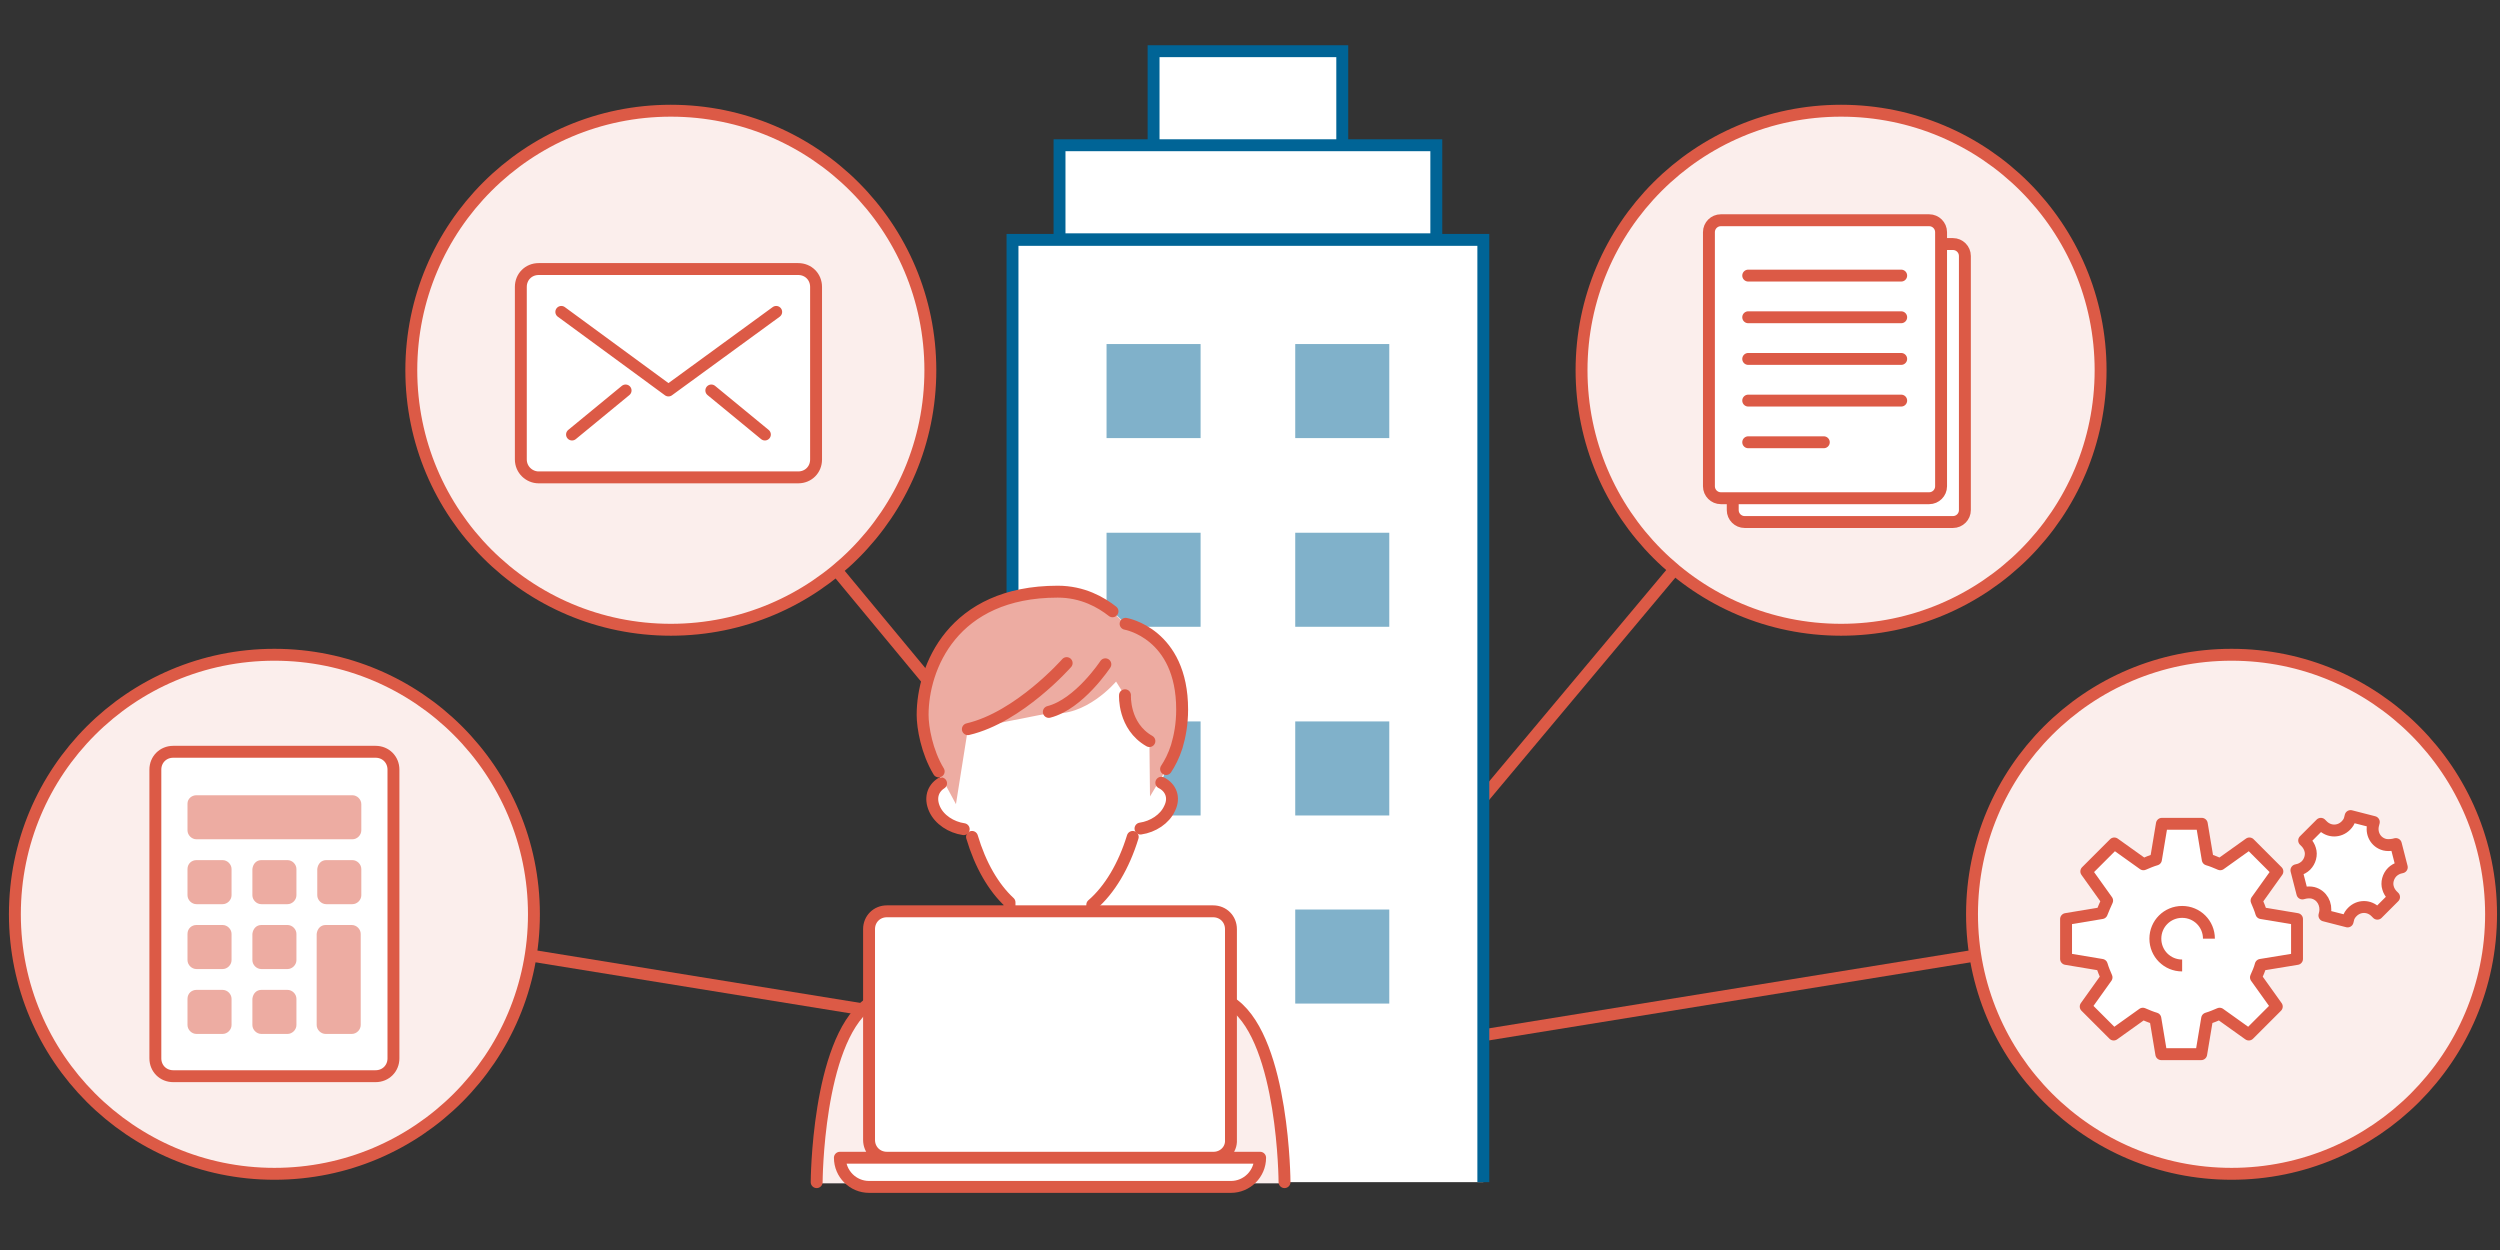
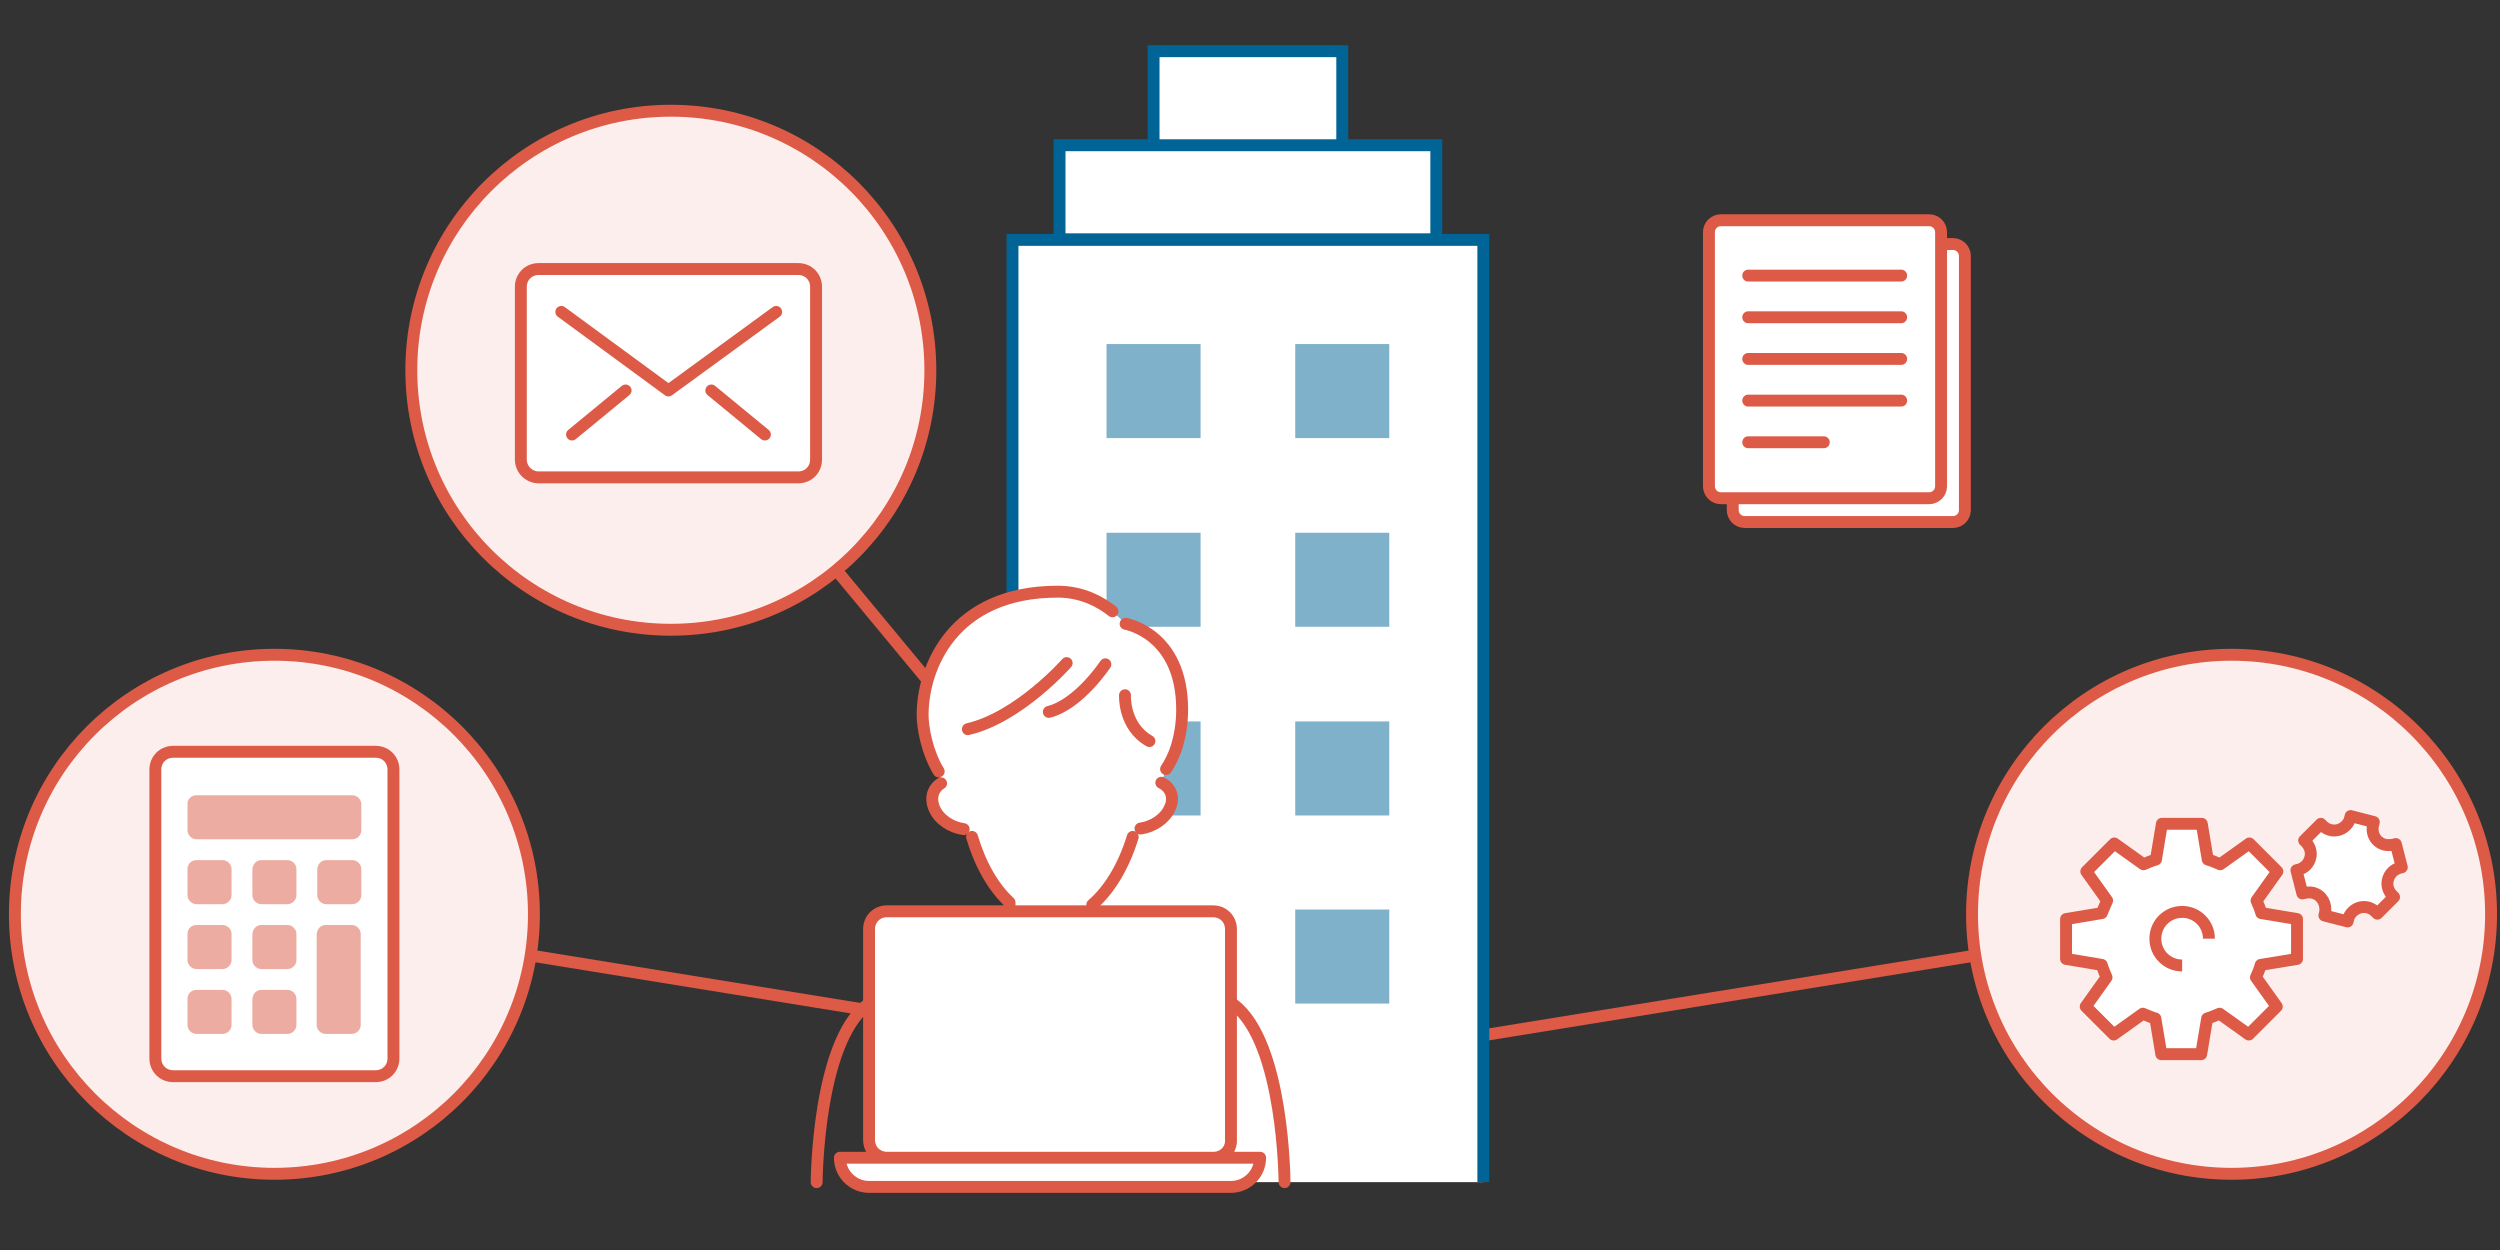
<svg xmlns="http://www.w3.org/2000/svg" id="レイヤー_1" viewBox="0 0 420 210">
  <rect x="0" y="0" width="420" height="210" fill="#333333" stroke="none" />
  <style>.st0{fill:#dc5a46}.st1,.st2,.st3,.st4,.st5{stroke:#dc5a46;stroke-width:2}.st1{stroke-linecap:round;stroke-linejoin:round;fill:none}.st2,.st3,.st4,.st5{fill:#fbeeec;stroke-miterlimit:10}.st3,.st4,.st5{fill:#fff;stroke-linejoin:round}.st4,.st5{stroke-linecap:round}.st5{fill-rule:evenodd;clip-rule:evenodd}.st6{fill:#edaca2}.st7{fill:#fff;stroke:#006496;stroke-width:2;stroke-miterlimit:10}.st8{fill:#80b1ca}.st9{fill:#fbeeec}.st10{fill:#df6a58}.st11{fill:#fff}.st12{fill:none;stroke:#dc5a46;stroke-width:2;stroke-linecap:round;stroke-linejoin:round;stroke-miterlimit:10}</style>
  <path class="st0" d="M210.5 180.2l164.4-26.6" />
  <path class="st1" d="M210.5 180.2L372.1 154" />
  <path class="st0" d="M372.4 157c1.6-.3 2.8-1.8 2.5-3.5-.3-1.6-1.8-2.8-3.5-2.5-1.6.3-2.8 1.8-2.5 3.4s1.9 2.9 3.5 2.6z" />
  <path class="st2" d="M418.5 153.6c0-24.1-19.5-43.6-43.6-43.6s-43.6 19.5-43.6 43.6 19.5 43.6 43.6 43.6 43.6-19.6 43.6-43.6z" />
-   <path class="st0" d="M210.5 180.2l98.8-118" />
-   <path class="st1" d="M210.5 180.2l97-115.8" />
  <path class="st0" d="M309.7 66.4c1.1-1.3.9-3.2-.4-4.2-1.3-1.1-3.2-.9-4.2.4-1.1 1.3-.9 3.2.4 4.2 1.2 1.1 3.1.9 4.2-.4z" />
-   <path class="st2" d="M265.7 62.2c0-24.1 19.5-43.6 43.6-43.6s43.6 19.5 43.6 43.6-19.5 43.6-43.6 43.6-43.6-19.5-43.6-43.6z" />
  <path class="st0" d="M210.5 180.2l-97.8-118" />
  <path class="st1" d="M210.5 180.2l-96-115.8" />
  <path class="st0" d="M116.9 62.6c-1.1-1.3-3-1.5-4.2-.4s-1.5 3-.4 4.2c1.1 1.3 3 1.5 4.2.4 1.3-1.1 1.5-2.9.4-4.2z" />
  <path class="st2" d="M156.3 62.2c0-24.1-19.5-43.6-43.6-43.6S69.1 38.1 69.1 62.2s19.5 43.6 43.6 43.6 43.6-19.5 43.6-43.6z" />
  <path class="st0" d="M210.5 180.2L46.1 153.6" />
  <path class="st1" d="M210.5 180.2L48.9 154" />
  <path class="st0" d="M49.5 151.1c-1.6-.3-3.2.8-3.4 2.5-.3 1.6.8 3.2 2.5 3.5 1.6.3 3.2-.8 3.5-2.5.2-1.7-.9-3.3-2.6-3.5z" />
  <path class="st2" d="M2.5 153.6C2.5 129.5 22 110 46.1 110s43.6 19.5 43.6 43.6-19.5 43.6-43.6 43.6-43.6-19.6-43.6-43.6z" />
  <path class="st3" d="M385.9 161.1v-6.7l-6-1c-.2-.7-.5-1.4-.8-2.1l3.5-4.9-4.7-4.7-4.9 3.5c-.7-.3-1.4-.6-2.1-.8l-1-6h-6.7l-1 6c-.7.2-1.4.5-2.1.8l-4.9-3.5-4.7 4.7 3.5 4.9c-.3.7-.6 1.3-.9 2.1l-6 1v6.7l6 1c.2.7.5 1.4.8 2.1l-3.5 4.9 4.7 4.7 4.9-3.5c.7.3 1.4.6 2.1.8l1 6h6.7l1-6c.7-.2 1.4-.5 2.1-.8l4.9 3.5 4.7-4.7-3.5-4.9c.3-.7.6-1.3.8-2.1l6.1-1z" />
  <path class="st3" d="M366.6 162.2c-2.5 0-4.5-2-4.5-4.5s2-4.5 4.5-4.5 4.5 2 4.5 4.5m29.5-15.8c-1.5-.4-2.3-1.9-1.9-3.4l.1-.4-3.9-1-.1.4c-.1.5-.4.9-.7 1.2-1.1 1.1-2.8 1.1-3.9 0l-.3-.3-2.8 2.8.3.3c.3.3.6.8.7 1.2.3.9 0 2-.7 2.7-.3.3-.8.6-1.2.7l-.4.1 1 3.9.4-.1c.5-.1 1-.1 1.4 0 1.5.4 2.3 1.9 2 3.4l-.1.4 3.9 1 .1-.4c.1-.5.4-.9.7-1.2 1.1-1.1 2.8-1.1 3.9 0l.3.3 2.8-2.8-.3-.3c-.3-.3-.6-.8-.7-1.2-.3-.9 0-2 .7-2.7.3-.3.8-.6 1.2-.7l.4-.1-1-3.9-.4.1c-.6.1-1.1.1-1.5 0z" />
  <path class="st4" d="M87.5 77.2v-29c0-1.7 1.3-3 3-3h43.6c1.7 0 3 1.3 3 3v29c0 1.7-1.3 3-3 3H90.5c-1.6 0-3-1.3-3-3z" />
  <path class="st5" d="M130.4 52.4l-18.1 13.2-18-13.2M128.5 73l-9-7.4M96.1 73l9-7.4" />
  <path class="st4" d="M29.1 126.3h34c1.7 0 3 1.3 3 3v48.5c0 1.7-1.3 3-3 3h-34c-1.7 0-3-1.3-3-3v-48.5c0-1.7 1.3-3 3-3z" />
  <path class="st6" d="M33 133.6h26.2c.8 0 1.5.7 1.5 1.5v4.4c0 .8-.7 1.5-1.5 1.5H33c-.8 0-1.5-.7-1.5-1.5V135c0-.8.7-1.4 1.5-1.4zm0 10.9h4.4c.8 0 1.5.7 1.5 1.5v4.4c0 .8-.7 1.5-1.5 1.5H33c-.8 0-1.5-.7-1.5-1.5V146c0-.9.7-1.5 1.5-1.5zm10.9 0h4.4c.8 0 1.5.7 1.5 1.5v4.4c0 .8-.7 1.5-1.5 1.5h-4.4c-.8 0-1.5-.7-1.5-1.5V146c.1-.9.7-1.5 1.5-1.5zM33 155.4h4.4c.8 0 1.5.7 1.5 1.5v4.4c0 .8-.7 1.5-1.5 1.5H33c-.8 0-1.5-.7-1.5-1.5v-4.4c0-.9.7-1.5 1.5-1.5zm10.9 0h4.4c.8 0 1.5.7 1.5 1.5v4.4c0 .8-.7 1.5-1.5 1.5h-4.4c-.8 0-1.5-.7-1.5-1.5v-4.4c.1-.9.7-1.5 1.5-1.5zM33 166.3h4.4c.8 0 1.5.7 1.5 1.5v4.4c0 .8-.7 1.5-1.5 1.5H33c-.8 0-1.5-.7-1.5-1.5v-4.4c0-.9.7-1.5 1.5-1.5zm10.9 0h4.4c.8 0 1.5.7 1.5 1.5v4.4c0 .8-.7 1.5-1.5 1.5h-4.4c-.8 0-1.5-.7-1.5-1.5v-4.4c.1-.9.7-1.5 1.5-1.5zm10.9-21.8h4.4c.8 0 1.5.7 1.5 1.5v4.4c0 .8-.7 1.5-1.5 1.5h-4.4c-.8 0-1.5-.7-1.5-1.5V146c.1-.9.7-1.5 1.5-1.5zm-.1 10.9h4.4c.8 0 1.5.7 1.5 1.5v15.3c0 .8-.7 1.5-1.5 1.5h-4.4c-.8 0-1.5-.7-1.5-1.5v-15.3c.1-.9.7-1.5 1.5-1.5z" />
  <path class="st7" d="M170.1 198.6V40.3h79.1v158.3M178 24.4h63.3v15.8H178zm15.8-15.8h31.7v15.8h-31.7z" />
  <path class="st8" d="M185.9 57.8h15.8v15.8h-15.8zm0 31.7h15.8v15.8h-15.8zm0 31.7h15.8V137h-15.8zm0 31.6h15.8v15.8h-15.8zm31.7-95h15.8v15.8h-15.8zm0 31.7h15.8v15.8h-15.8zm0 31.7h15.8V137h-15.8zm0 31.6h15.8v15.8h-15.8z" />
  <path class="st3" d="M328.1 87.7h-35c-1.1 0-2-.9-2-2V43c0-1.1.9-2 2-2h35c1.1 0 2 .9 2 2v42.7c0 1.1-.9 2-2 2z" />
  <path class="st3" d="M324.1 83.7h-35c-1.1 0-2-.9-2-2V39c0-1.1.9-2 2-2h35c1.1 0 2 .9 2 2v42.7c0 1.1-.9 2-2 2z" />
  <path class="st4" d="M293.7 46.3h25.7m-25.7 7h25.7m-25.7 7h25.7m-25.7 7h25.7m-25.7 7h12.7" />
-   <path class="st9" d="M137.1 198.8s.1-23.4 8.5-29.8c6.3-4.8 20.5-10.1 20.5-10.1v.3l20.6-.1v-.2s14.2 5.3 20.5 10.1c8.4 6.5 8.5 29.8 8.5 29.8h-78.6z" />
  <path class="st10" d="M170.2 170.9l3.8 6-1.8 21.9h8.5l-2.2-21.9 3.9-6.3-6.1-4.1z" />
  <path class="st11" d="M195.9 129.2c.6-.9 1.3-2.2 1.8-3.8.5-1.7.9-3.7.9-6.2 0-12.8-9.5-14.4-9.5-14.4l-2.2-2.1c-1.9-1.5-5-3.3-9.2-3.3-17.7 0-22.7 12.8-22.7 20.7 0 2.1.7 6.2 2.7 9.5l.4 2c-1.4.9-1.9 2.5-1.1 4.3.8 1.8 2.8 3.1 4.9 3.4l1.4 1.4c1.4 4.7 3.6 8.5 6.3 11v6.2l-.9 2.7s.7 4.1 7.7 4.1 7.7-4.1 7.7-4.1l-.7-2.8V152c2.9-2.5 5.3-6.5 6.8-11.4l1.4-1.4c2.1-.3 4.1-1.6 4.9-3.4.9-1.8.2-3.5-1.4-4.3l.8-2.3z" />
-   <path class="st6" d="M162.6 122.5l-2 12.6-2.9-5.4c-2-3.3-2.7-7.4-2.7-9.5 0-7.9 5-20.7 22.7-20.7 4.1 0 7.3 1.8 9.2 3.3l2.2 2.1s9.5 1.6 9.5 14.4c0 2.5-.4 4.5-.9 6.2-.5 1.6-1.2 2.8-1.8 3.8l-2.7 4.5-.1-9.2c-4.4-2.5-4.1-7.7-4.1-7.7l-1.5-2.4s-5.1 6.1-11.2 5.3" />
  <path class="st12" d="M166.2 158.7s-14.2 5.3-20.5 10.1c-8.4 6.5-8.5 29.8-8.5 29.8m78.6 0s-.1-23.4-8.5-29.8c-6.3-4.8-20.5-10.1-20.5-10.1m-15.1 14.5l2.7 3.7-2.1 19.8m2.8-29.5l-7.2 5.4m9.9-5.4l7.2 5.4m-4.1 24.2l-2.5-19.9 2.2-3.7m-17.3-32.6c1.4 4.7 3.6 8.5 6.3 11v6.2m13.9 0V152c2.9-2.5 5.3-6.5 6.8-11.4m-27.7-18.1c8.6-2 16.6-11.1 16.6-11.1m-3 8.2c5.1-1.3 9.5-8 9.5-8m7.4 12.9c-4.4-2.5-4.1-7.7-4.1-7.7" />
  <path class="st12" d="M186.9 102.7c-1.9-1.5-5-3.3-9.2-3.3-17.7 0-22.7 12.8-22.7 20.7 0 2.1.7 6.2 2.7 9.5m38.2-.4c.6-.9 1.3-2.2 1.8-3.8.5-1.7.9-3.7.9-6.2 0-12.8-9.5-14.4-9.5-14.4m-20.3 55.8s.7 4.1 7.7 4.1 7.7-4.1 7.7-4.1m7.4-21.4c2.1-.3 4.1-1.6 4.9-3.4.9-1.8.2-3.5-1.4-4.3m-37 .1c-1.4.9-1.9 2.5-1.1 4.3.8 1.8 2.8 3.1 4.9 3.4" />
  <path class="st4" d="M203.9 194.5H149c-1.7 0-3-1.3-3-3v-35.4c0-1.7 1.3-3 3-3h54.8c1.7 0 3 1.3 3 3v35.4c.1 1.7-1.3 3-2.9 3zm7.8 0c0 2.7-2.2 4.9-4.9 4.9H146c-2.7 0-4.9-2.2-4.9-4.9h70.6z" />
</svg>